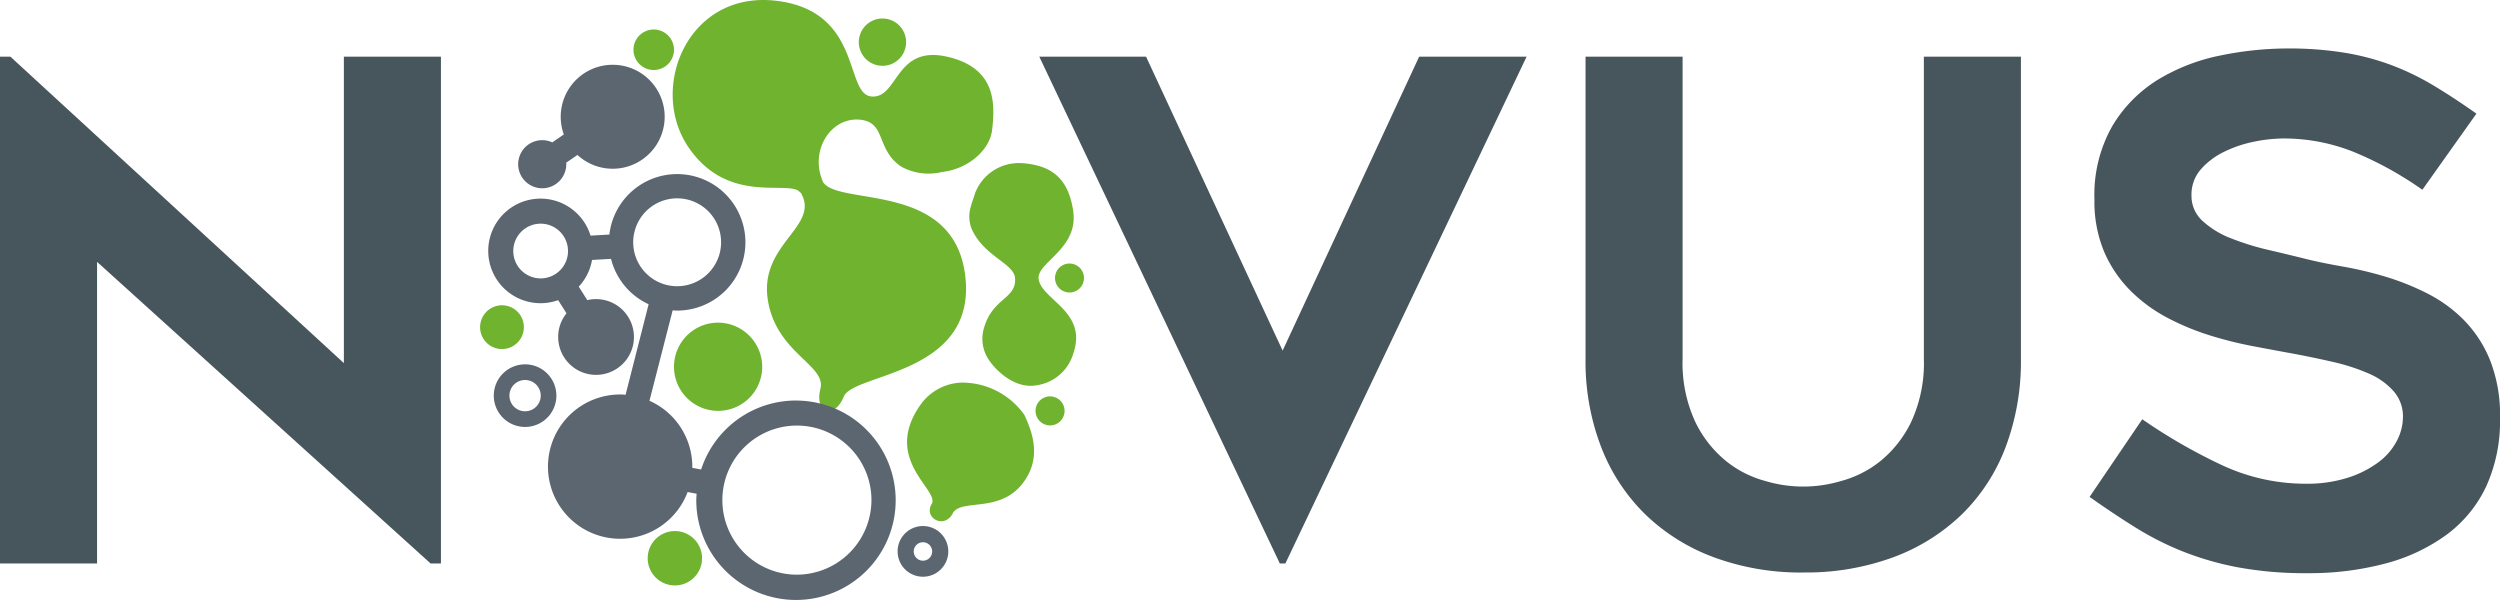
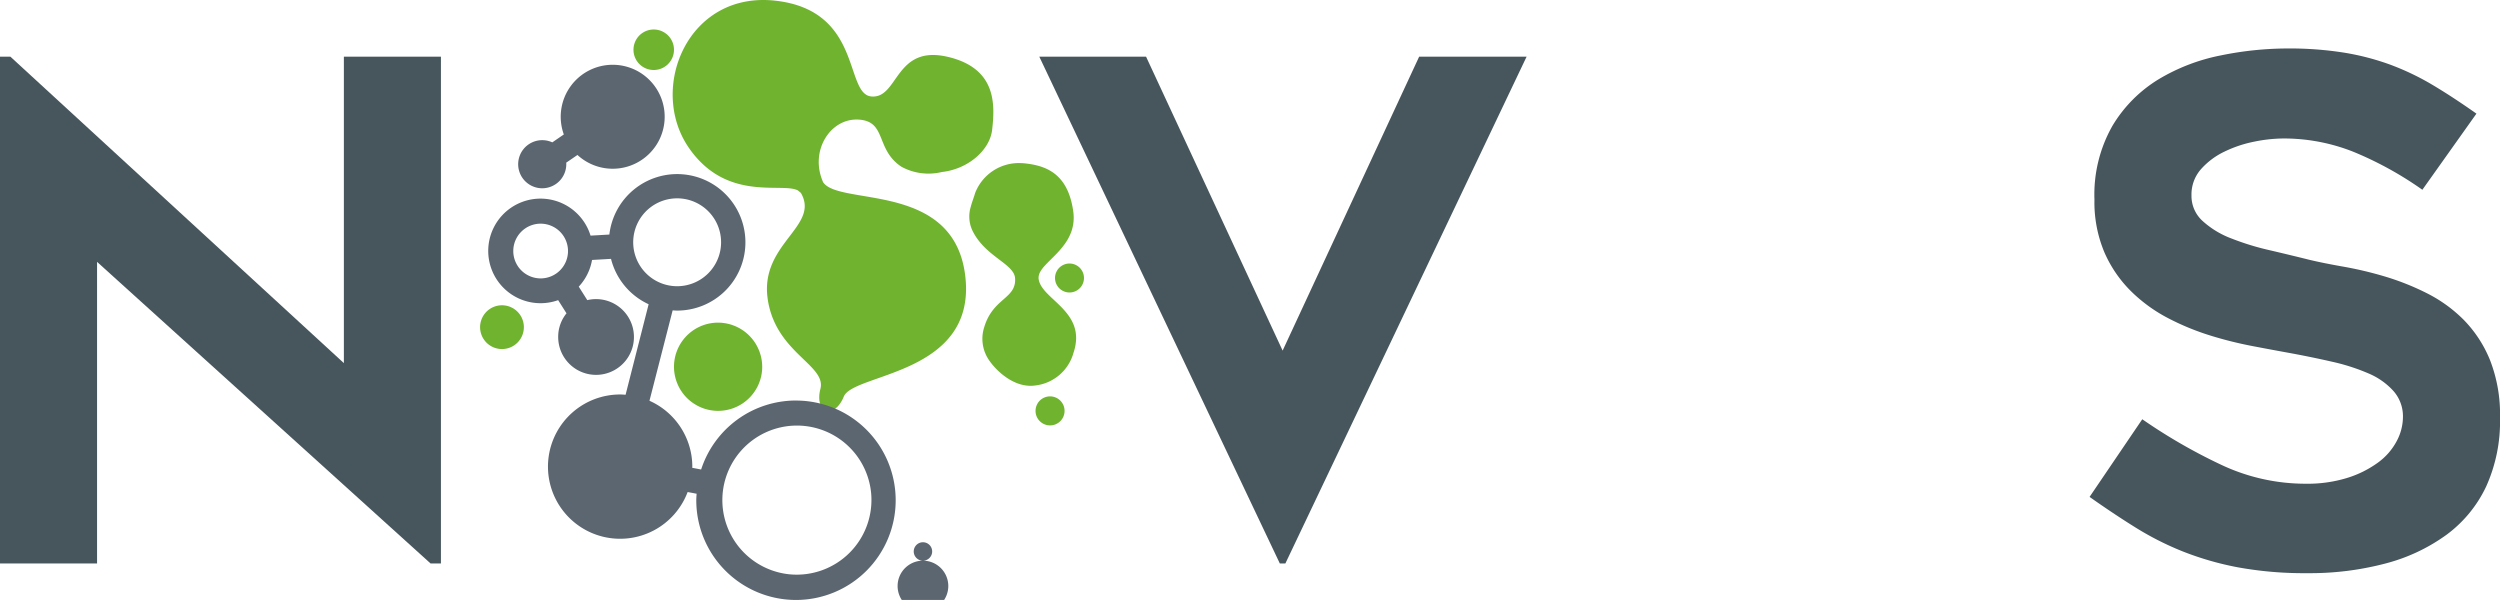
<svg xmlns="http://www.w3.org/2000/svg" width="217" height="52.073" viewBox="0 0 217 52.073">
  <defs>
    <clipPath id="clip-path">
      <rect id="Rectangle_236" data-name="Rectangle 236" width="217" height="52.073" fill="none" />
    </clipPath>
  </defs>
  <g id="novus-logo" transform="translate(0 0)">
    <path id="Path_582" data-name="Path 582" d="M29.848,6.825v26.6L.9,6.825H0V50.815H8.425V24.637L37.373,50.815h.9V6.825Z" transform="translate(0 -1.907)" fill="#47565d" />
    <path id="Path_583" data-name="Path 583" d="M167.5,6.824,146.56,50.816h-.481L125.2,6.824h9.267l11.855,25.516L158.173,6.824Z" transform="translate(-34.99 -1.907)" fill="#47565d" />
    <g id="Group_837" data-name="Group 837" transform="translate(0 0)">
      <g id="Group_836" data-name="Group 836" clip-path="url(#clip-path)">
-         <path id="Path_584" data-name="Path 584" d="M209.906,51.6a21.747,21.747,0,0,1-7.763-1.323,17.082,17.082,0,0,1-5.958-3.732,16.49,16.49,0,0,1-3.822-5.838,20.65,20.65,0,0,1-1.354-7.642V6.825h8.425v26.2a12.177,12.177,0,0,0,1.084,5.469,9.961,9.961,0,0,0,2.677,3.425,9.264,9.264,0,0,0,3.43,1.741,11.429,11.429,0,0,0,6.559,0,9.284,9.284,0,0,0,3.431-1.741,9.978,9.978,0,0,0,2.677-3.425,12.187,12.187,0,0,0,1.083-5.469V6.825H228.8V33.063a21.085,21.085,0,0,1-1.324,7.642,16.173,16.173,0,0,1-3.791,5.838,17.1,17.1,0,0,1-5.958,3.732,21.93,21.93,0,0,1-7.823,1.323" transform="translate(-53.384 -1.907)" fill="#47565d" />
        <path id="Path_585" data-name="Path 585" d="M251.729,44.759l4.574-6.74a47.544,47.544,0,0,0,6.829,3.942,17.127,17.127,0,0,0,7.373,1.654,11.629,11.629,0,0,0,3.61-.512,9.082,9.082,0,0,0,2.649-1.324,5.472,5.472,0,0,0,1.625-1.865,4.51,4.51,0,0,0,.541-2.076,3.319,3.319,0,0,0-.812-2.257,6.1,6.1,0,0,0-2.167-1.535,17.642,17.642,0,0,0-3.189-1.024q-1.836-.42-3.821-.782-1.324-.24-3.069-.572a33.544,33.544,0,0,1-3.611-.9,22.082,22.082,0,0,1-3.67-1.5,13.415,13.415,0,0,1-3.25-2.347,10.832,10.832,0,0,1-2.316-3.369,11.2,11.2,0,0,1-.873-4.6,12.073,12.073,0,0,1,1.565-6.408,11.845,11.845,0,0,1,4-4.032,16.793,16.793,0,0,1,5.415-2.077,29.064,29.064,0,0,1,5.748-.6,30.165,30.165,0,0,1,4.934.362,21.918,21.918,0,0,1,4.033,1.051,22.533,22.533,0,0,1,3.641,1.744q1.774,1.056,3.821,2.5L280.615,18.1a30.324,30.324,0,0,0-6.018-3.309,16.372,16.372,0,0,0-6.077-1.143,12.971,12.971,0,0,0-2.468.27,10.562,10.562,0,0,0-2.618.873,6.384,6.384,0,0,0-2.046,1.535,3.317,3.317,0,0,0-.813,2.256,2.929,2.929,0,0,0,.963,2.226,7.774,7.774,0,0,0,2.468,1.506,22.86,22.86,0,0,0,3.309,1.022q1.806.422,3.49.842,1.264.3,2.979.6a32.4,32.4,0,0,1,3.551.842,22.223,22.223,0,0,1,3.642,1.445,12.314,12.314,0,0,1,3.219,2.317,10.763,10.763,0,0,1,2.286,3.489,12.949,12.949,0,0,1,.873,5.025,13.716,13.716,0,0,1-1.2,5.957,11.072,11.072,0,0,1-3.43,4.183,15.783,15.783,0,0,1-5.3,2.5,25.7,25.7,0,0,1-6.8.843,32,32,0,0,1-6.048-.512,26.28,26.28,0,0,1-4.785-1.385,25.984,25.984,0,0,1-4.092-2.077q-1.927-1.2-3.971-2.647" transform="translate(-70.354 -1.628)" fill="#47565d" />
        <path id="Path_586" data-name="Path 586" d="M84.713,38.88a3.829,3.829,0,1,0,4.127,4.128,3.842,3.842,0,0,0-4.127-4.128" transform="translate(-22.692 -10.863)" fill="#70b32f" />
-         <path id="Path_587" data-name="Path 587" d="M105.247,6.318a2.053,2.053,0,1,0-1.769-1.769,2.053,2.053,0,0,0,1.769,1.769" transform="translate(-28.916 -0.623)" fill="#70b32f" />
        <path id="Path_588" data-name="Path 588" d="M126.576,47.886a1.26,1.26,0,1,0,.684,1.283,1.262,1.262,0,0,0-.684-1.283" transform="translate(-34.865 -13.346)" fill="#70b32f" />
        <path id="Path_589" data-name="Path 589" d="M128.916,31.879a1.257,1.257,0,1,0,.684,1.28,1.258,1.258,0,0,0-.684-1.28" transform="translate(-35.52 -8.872)" fill="#70b32f" />
        <path id="Path_590" data-name="Path 590" d="M60.044,36.8a1.9,1.9,0,1,0,1.421,2.66,1.9,1.9,0,0,0-1.421-2.66" transform="translate(-16.163 -10.277)" fill="#70b32f" />
        <path id="Path_591" data-name="Path 591" d="M79.806,5.6a1.758,1.758,0,1,0-2.458,1.314A1.759,1.759,0,0,0,79.806,5.6" transform="translate(-21.328 -0.993)" fill="#70b32f" />
-         <path id="Path_592" data-name="Path 592" d="M81.36,64.186a2.36,2.36,0,1,0,1.355,2.537,2.361,2.361,0,0,0-1.355-2.537" transform="translate(-21.807 -17.88)" fill="#70b32f" />
-         <path id="Path_593" data-name="Path 593" d="M114.394,46.1h0a4.54,4.54,0,0,0-3.961,1.928c-3.355,4.747,1.7,7.405.976,8.6s1.079,2.231,1.825.822,4.438.2,6.424-3.124c1.184-1.982.48-3.965-.2-5.421a6.608,6.608,0,0,0-5.06-2.8" transform="translate(-30.539 -12.885)" fill="#70b32f" />
        <path id="Path_594" data-name="Path 594" d="M122.786,29.615c-.048-1.379,3.461-2.569,3.007-5.785s-2.277-3.945-4.165-4.155c-.165-.018-.312-.025-.451-.028a4.065,4.065,0,0,0-3.9,2.6c-.1.352-.25.724-.362,1.128-.005.021-.011.042-.016.063h0a2.87,2.87,0,0,0,.223,2.223c1.133,2.133,3.513,2.737,3.621,3.956.145,1.814-1.908,1.708-2.676,4.273a3.272,3.272,0,0,0,.2,2.5c.473.933,2.241,2.86,4.25,2.558a3.9,3.9,0,0,0,3.3-2.84c1.226-3.661-2.932-4.636-3.036-6.495" transform="translate(-32.636 -5.491)" fill="#70b32f" />
        <path id="Path_595" data-name="Path 595" d="M104.993,4.954c-4.693-1.155-4.332,3.614-6.7,3.42S97.551.911,89.951.06s-11.062,7.6-7.522,12.752c3.27,4.762,8.094,2.985,9.476,3.716.1.083.179.142.247.205.007.01.017.018.024.029h0c1.644,2.883-3.549,4.381-2.9,9.127S94.4,31.66,93.86,33.755s1.2,2.7,2.03.666,11.422-1.874,10.561-10.3c-.806-7.889-9.671-6.44-11.977-7.943a.2.2,0,0,0-.02-.014,1.321,1.321,0,0,1-.354-.336l-.022.011.022-.011c-1.215-2.717.617-5.593,3.075-5.447s1.442,2.572,3.709,4.087a4.909,4.909,0,0,0,3.52.462c2.252-.249,4.108-1.858,4.352-3.587.28-2.319.37-5.374-3.762-6.391" transform="translate(-22.648 0)" fill="#70b32f" />
-         <path id="Path_596" data-name="Path 596" d="M110.331,66.378a.8.8,0,1,1,.8-.8.8.8,0,0,1-.8.8m0-3.007a2.2,2.2,0,1,0,2.2,2.2,2.2,2.2,0,0,0-2.2-2.2" transform="translate(-30.219 -17.711)" fill="#5c6670" />
+         <path id="Path_596" data-name="Path 596" d="M110.331,66.378a.8.8,0,1,1,.8-.8.8.8,0,0,1-.8.8a2.2,2.2,0,1,0,2.2,2.2,2.2,2.2,0,0,0-2.2-2.2" transform="translate(-30.219 -17.711)" fill="#5c6670" />
        <path id="Path_597" data-name="Path 597" d="M85.029,55.715a6.471,6.471,0,1,1,7.034-7.034,6.485,6.485,0,0,1-7.034,7.034M71.422,27.2a3.814,3.814,0,1,1,3.49,3.491,3.818,3.818,0,0,1-3.49-3.491M61,27.649a2.375,2.375,0,1,1,2.375,2.376A2.375,2.375,0,0,1,61,27.649M85.536,40.625a8.653,8.653,0,0,0-8.23,5.988l-.772-.147c0-.034.006-.068.006-.1a6.261,6.261,0,0,0-3.719-5.719L74.833,32.8c.13.008.259.019.391.019a5.924,5.924,0,1,0-5.884-6.6l-1.634.094a4.539,4.539,0,1,0-2.812,5.6l.726,1.144a3.223,3.223,0,0,0-.722,2.022,3.288,3.288,0,1,0,2.526-3.167l-.742-1.171a4.5,4.5,0,0,0,1.154-2.317l1.647-.094a5.929,5.929,0,0,0,3.265,3.939l-2,7.856c-.156-.012-.312-.024-.47-.024a6.262,6.262,0,1,0,5.856,8.467l.779.147c-.012.187-.029.375-.029.566a8.654,8.654,0,1,0,8.654-8.653" transform="translate(-16.447 -5.86)" fill="#5c6670" />
-         <path id="Path_598" data-name="Path 598" d="M62.2,47.967a1.358,1.358,0,1,1,1.358-1.358A1.358,1.358,0,0,1,62.2,47.967m0-4.075a2.717,2.717,0,1,0,2.717,2.717A2.716,2.716,0,0,0,62.2,43.892" transform="translate(-16.623 -12.267)" fill="#5c6670" />
        <path id="Path_599" data-name="Path 599" d="M64.511,18.536A2.089,2.089,0,0,0,66.6,16.447c0-.045,0-.088-.006-.133l.975-.669a4.512,4.512,0,1,0-1.183-1.78l-1,.687a2.088,2.088,0,1,0-.873,3.984" transform="translate(-17.446 -2.194)" fill="#5c6670" />
      </g>
    </g>
  </g>
</svg>